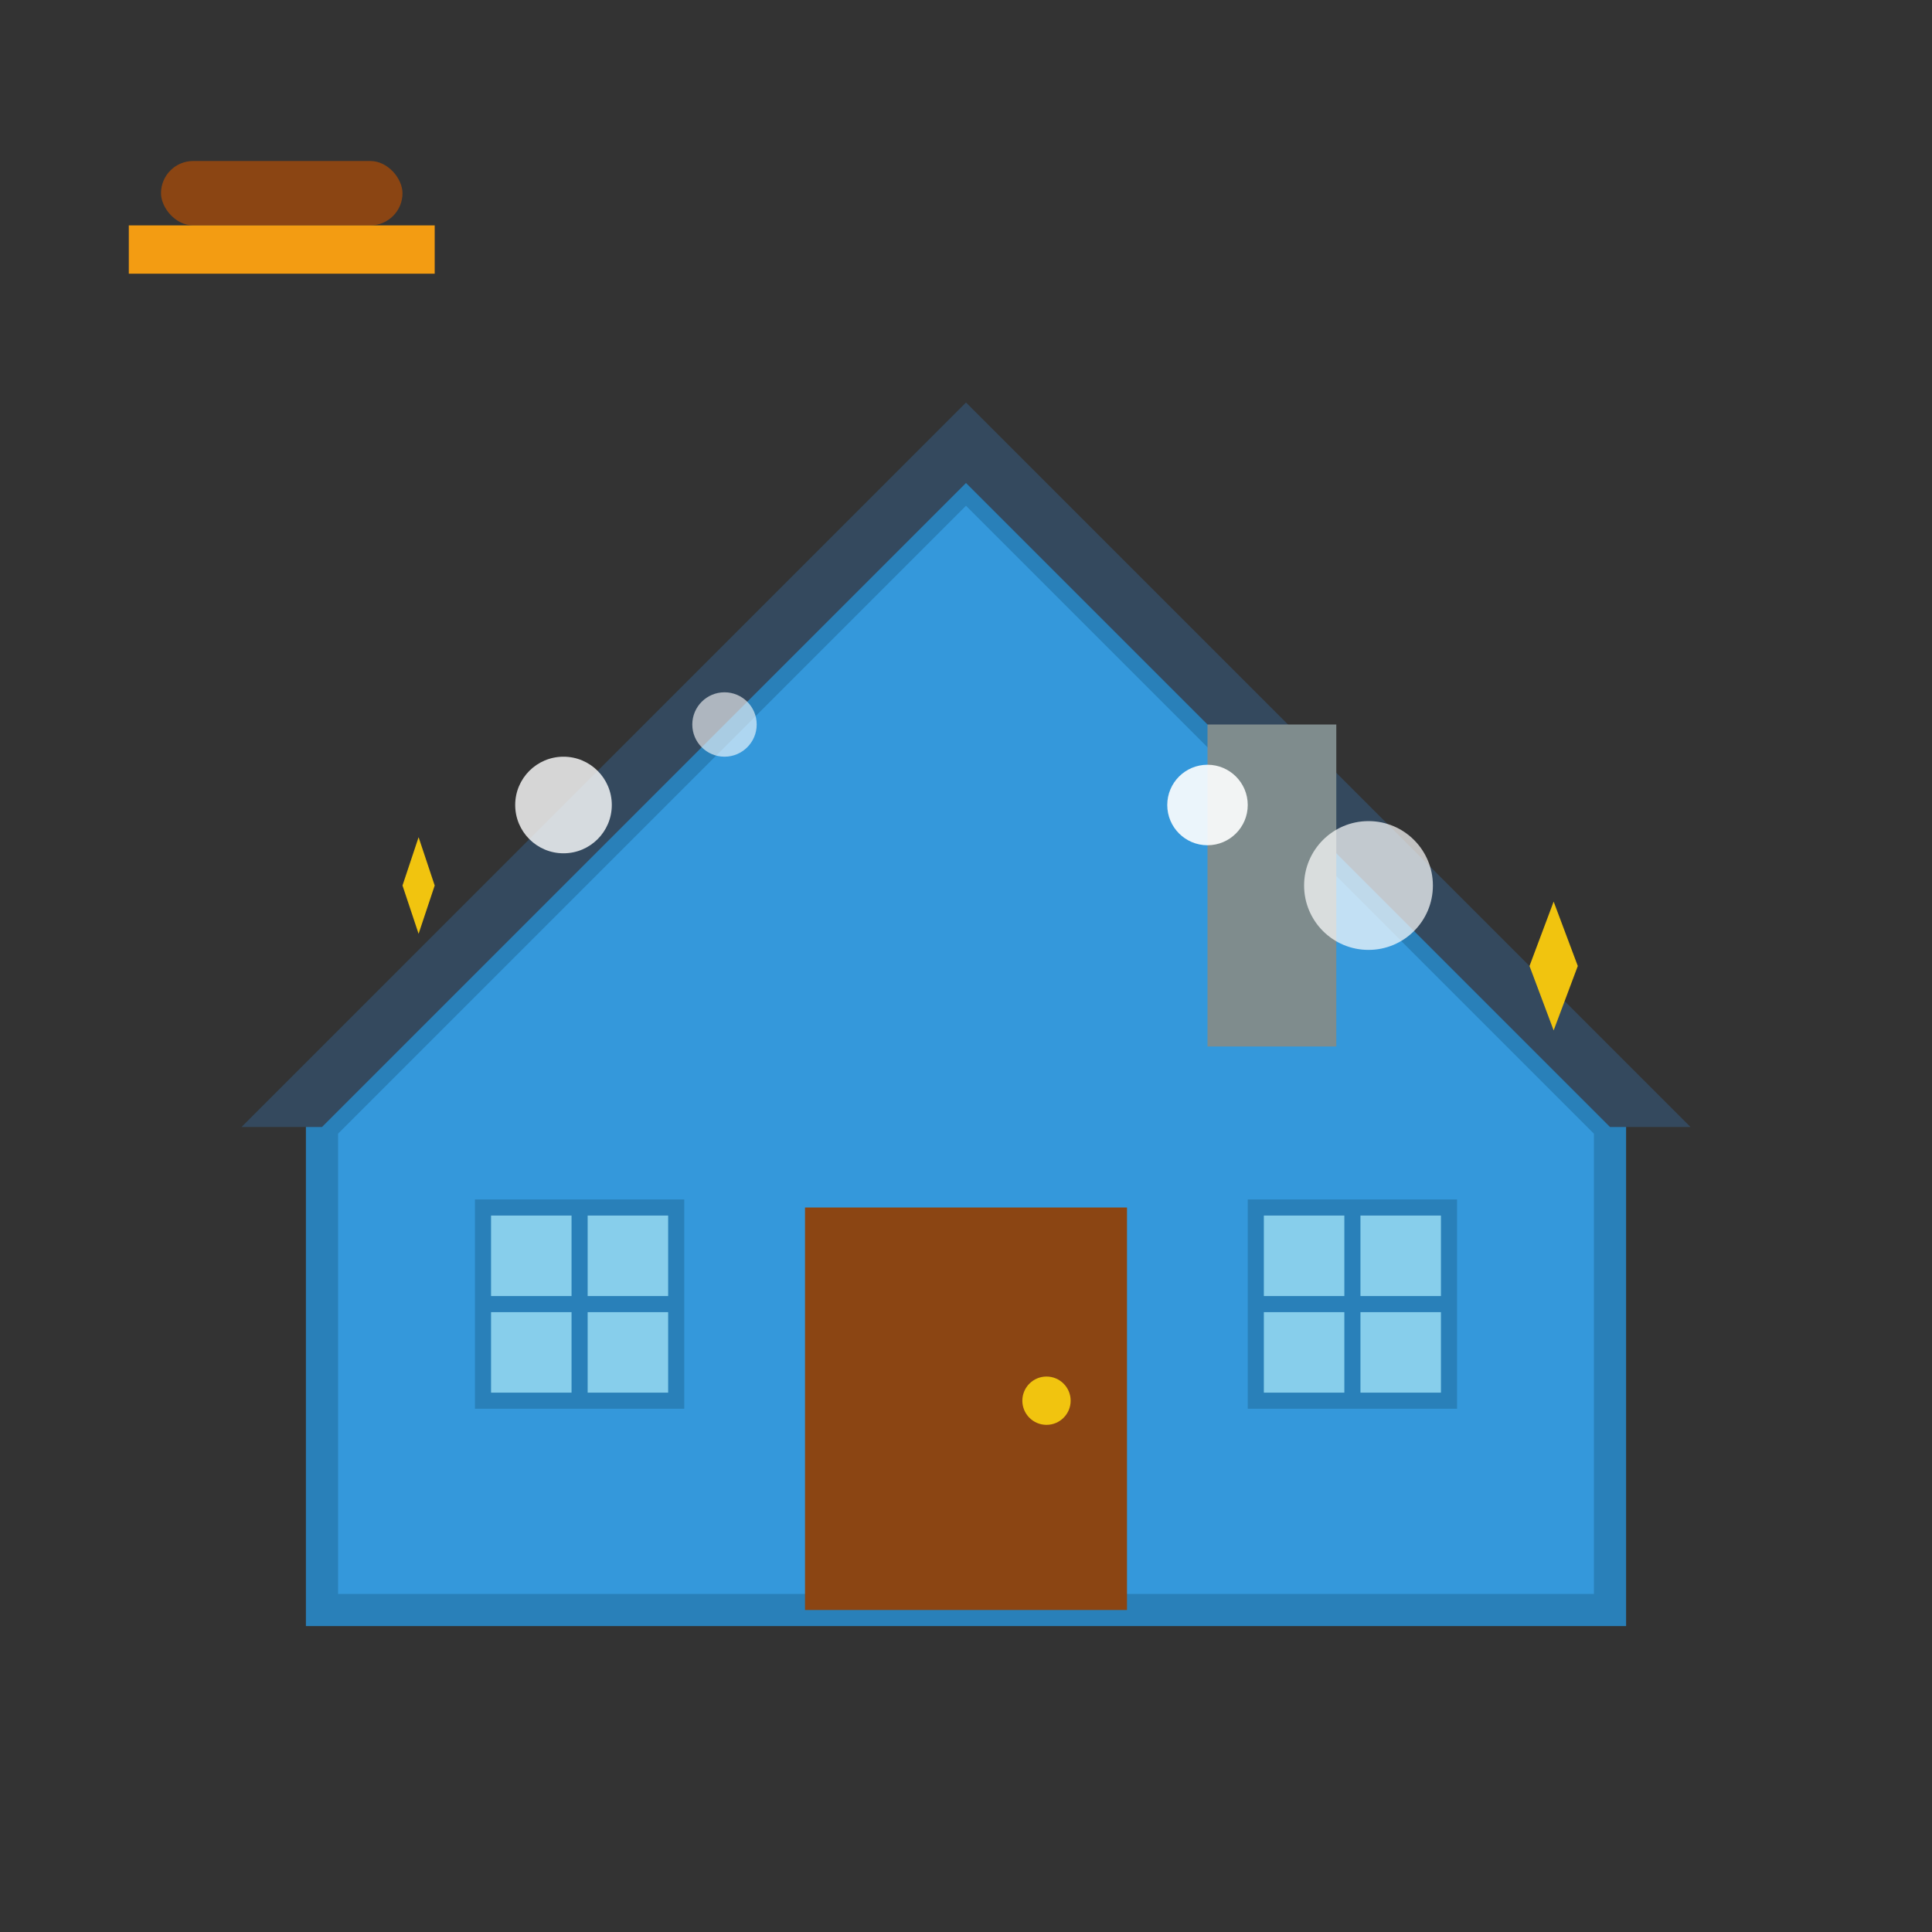
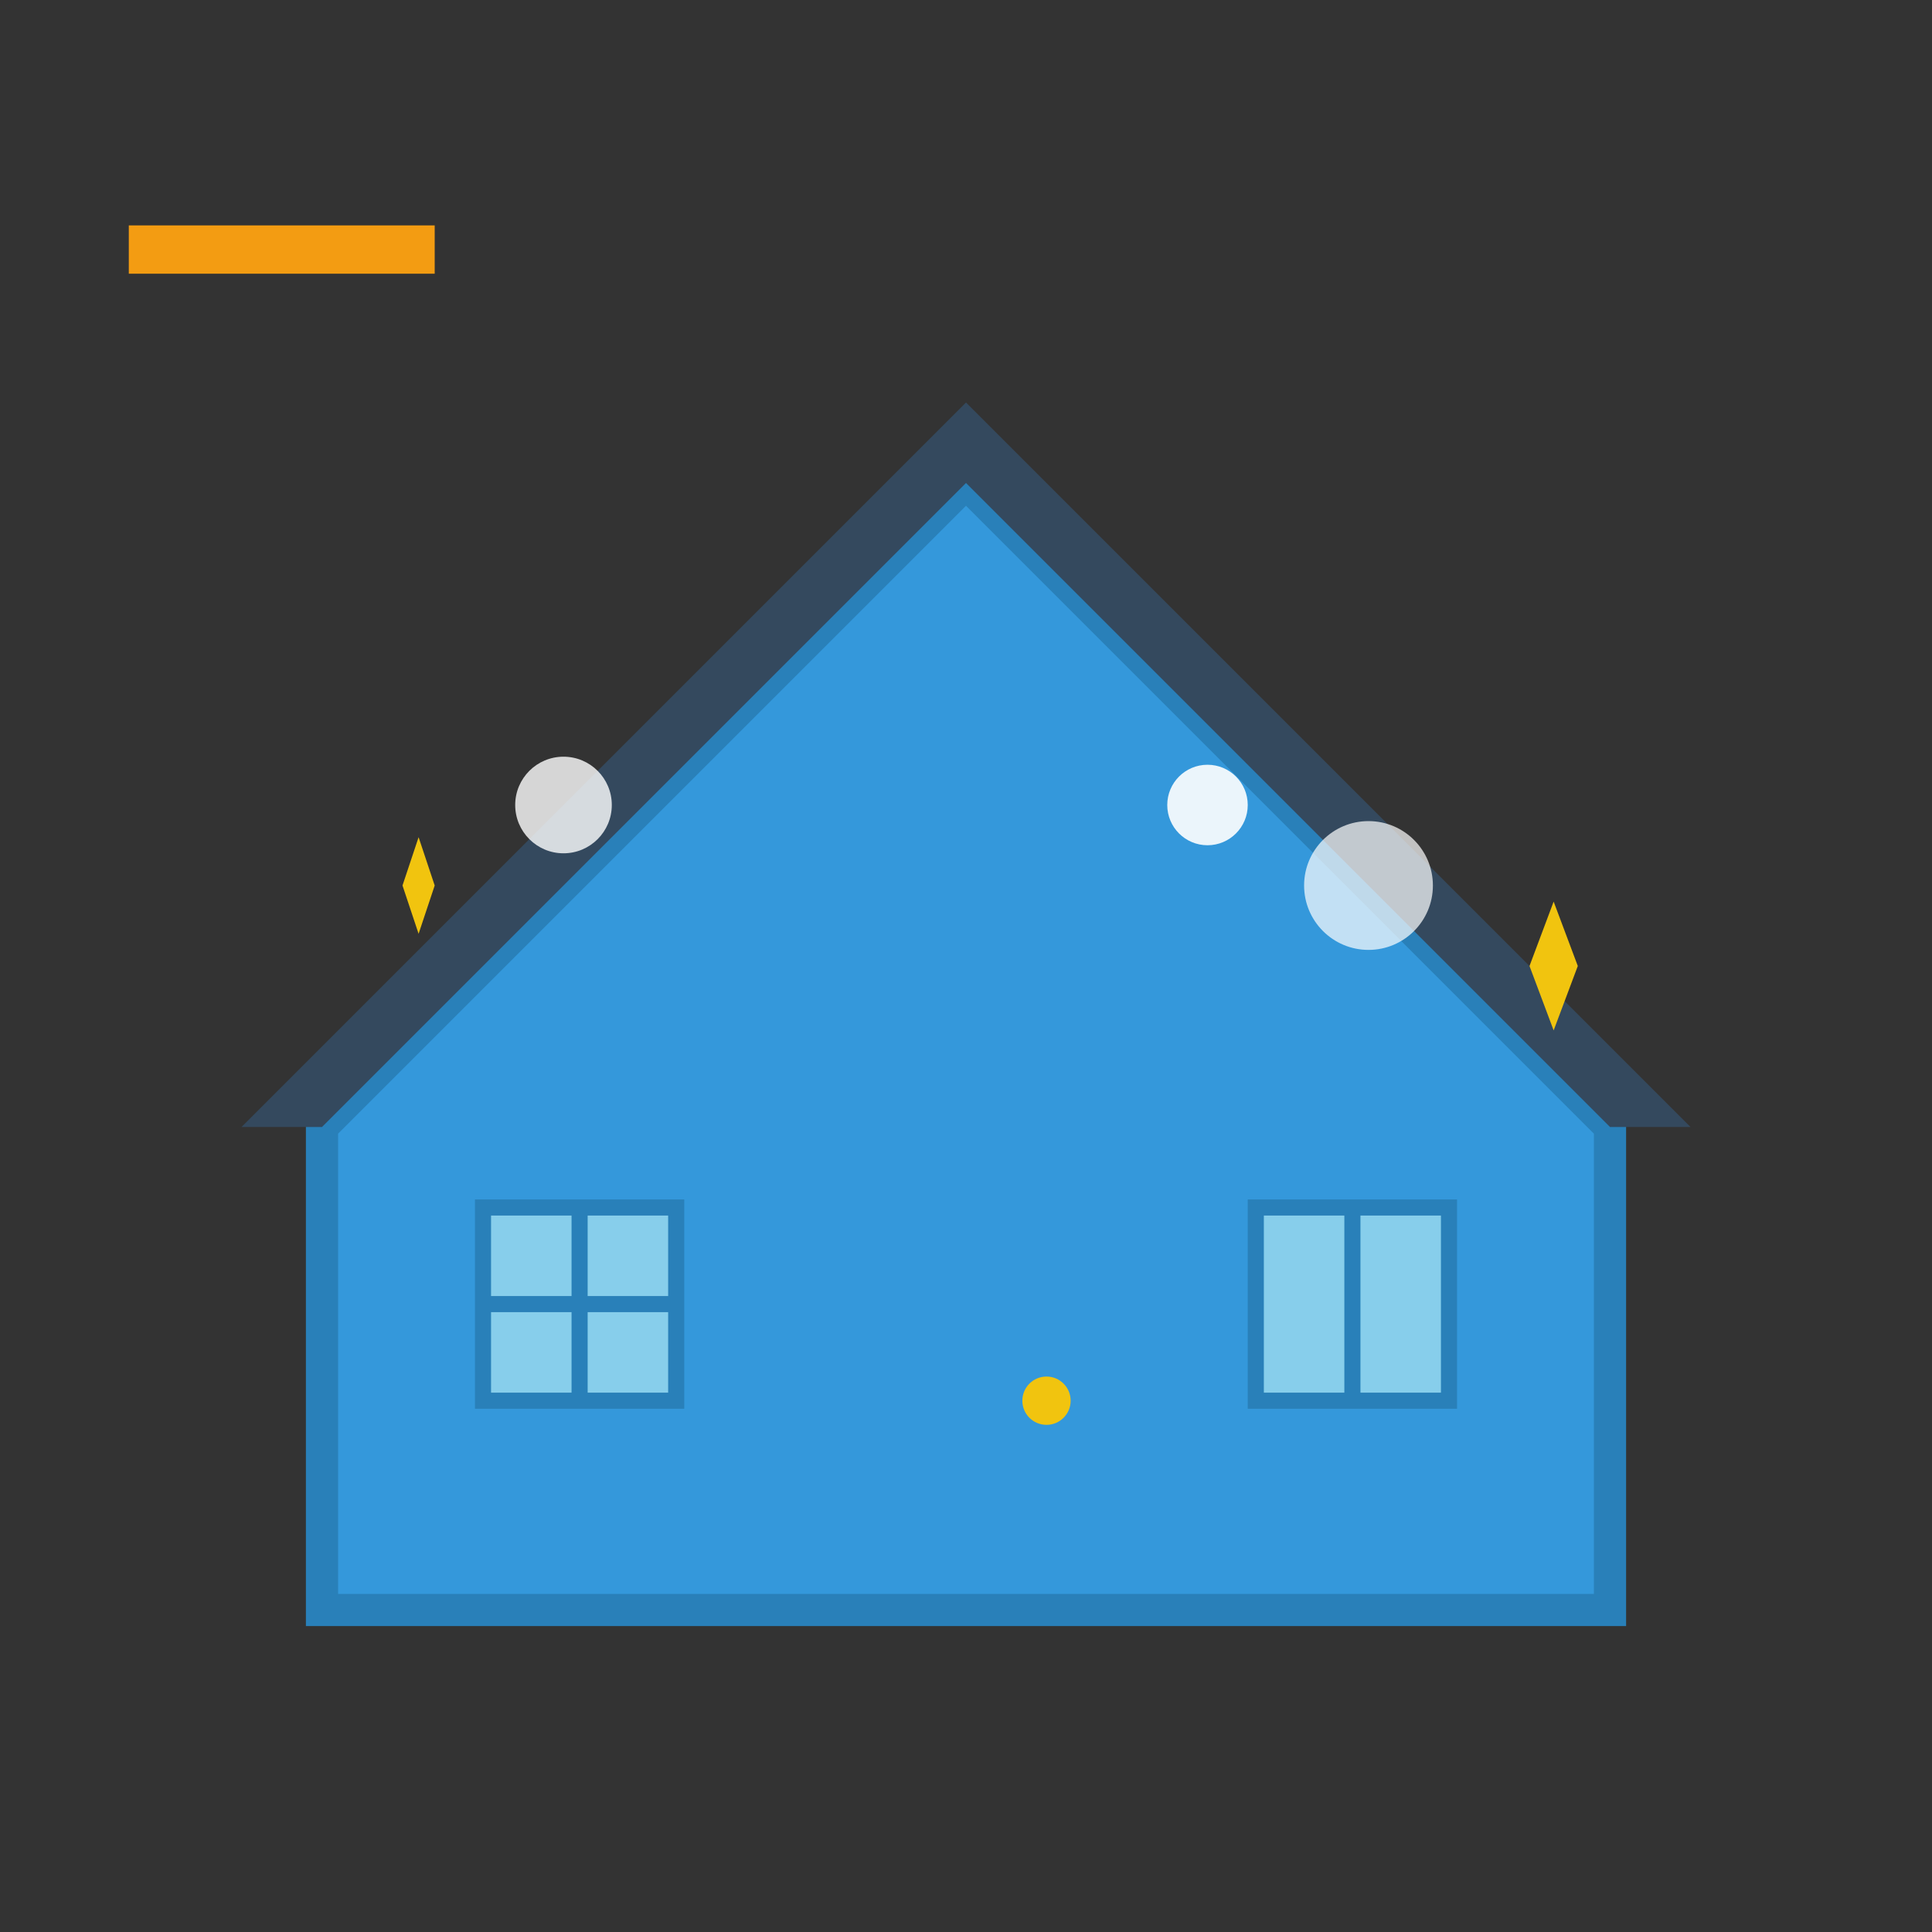
<svg xmlns="http://www.w3.org/2000/svg" width="120" height="120" viewBox="0 0 120 120" fill="none">
  <rect x="0" y="0" width="120" height="120" fill="#333333" stroke="none" />
  <path d="M20 70L60 30L100 70V100H20V70Z" fill="#3498db" stroke="#2980b9" stroke-width="2" />
  <path d="M15 70L60 25L105 70H100L60 30L20 70H15Z" fill="#34495e" />
-   <rect x="50" y="75" width="20" height="25" fill="#8b4513" />
  <circle cx="65" cy="87" r="1.5" fill="#f1c40f" />
  <rect x="30" y="75" width="12" height="12" fill="#87ceeb" stroke="#2980b9" stroke-width="1" />
  <line x1="36" y1="75" x2="36" y2="87" stroke="#2980b9" stroke-width="1" />
  <line x1="30" y1="81" x2="42" y2="81" stroke="#2980b9" stroke-width="1" />
  <rect x="78" y="75" width="12" height="12" fill="#87ceeb" stroke="#2980b9" stroke-width="1" />
  <line x1="84" y1="75" x2="84" y2="87" stroke="#2980b9" stroke-width="1" />
-   <line x1="78" y1="81" x2="90" y2="81" stroke="#2980b9" stroke-width="1" />
-   <rect x="75" y="45" width="8" height="20" fill="#7f8c8d" />
  <circle cx="35" cy="50" r="3" fill="white" opacity="0.8" />
-   <circle cx="45" cy="45" r="2" fill="white" opacity="0.6" />
  <circle cx="85" cy="55" r="4" fill="white" opacity="0.7" />
  <circle cx="75" cy="50" r="2.5" fill="white" opacity="0.9" />
  <path d="M25 55l1-3 1 3 3-1-3 1-1 3-1-3-3 1 3-1z" fill="#f1c40f" />
-   <path d="M95 60l1.5-4 1.5 4 4-1.5-4 1.5-1.5 4-1.5-4-4 1.5 4-1.5z" fill="#f1c40f" />
+   <path d="M95 60l1.5-4 1.5 4 4-1.5-4 1.5-1.5 4-1.5-4-4 1.5 4-1.5" fill="#f1c40f" />
  <g transform="translate(10, 10)">
-     <rect x="0" y="0" width="15" height="4" rx="2" fill="#8b4513" />
    <rect x="-2" y="4" width="19" height="3" fill="#f39c12" />
  </g>
</svg>